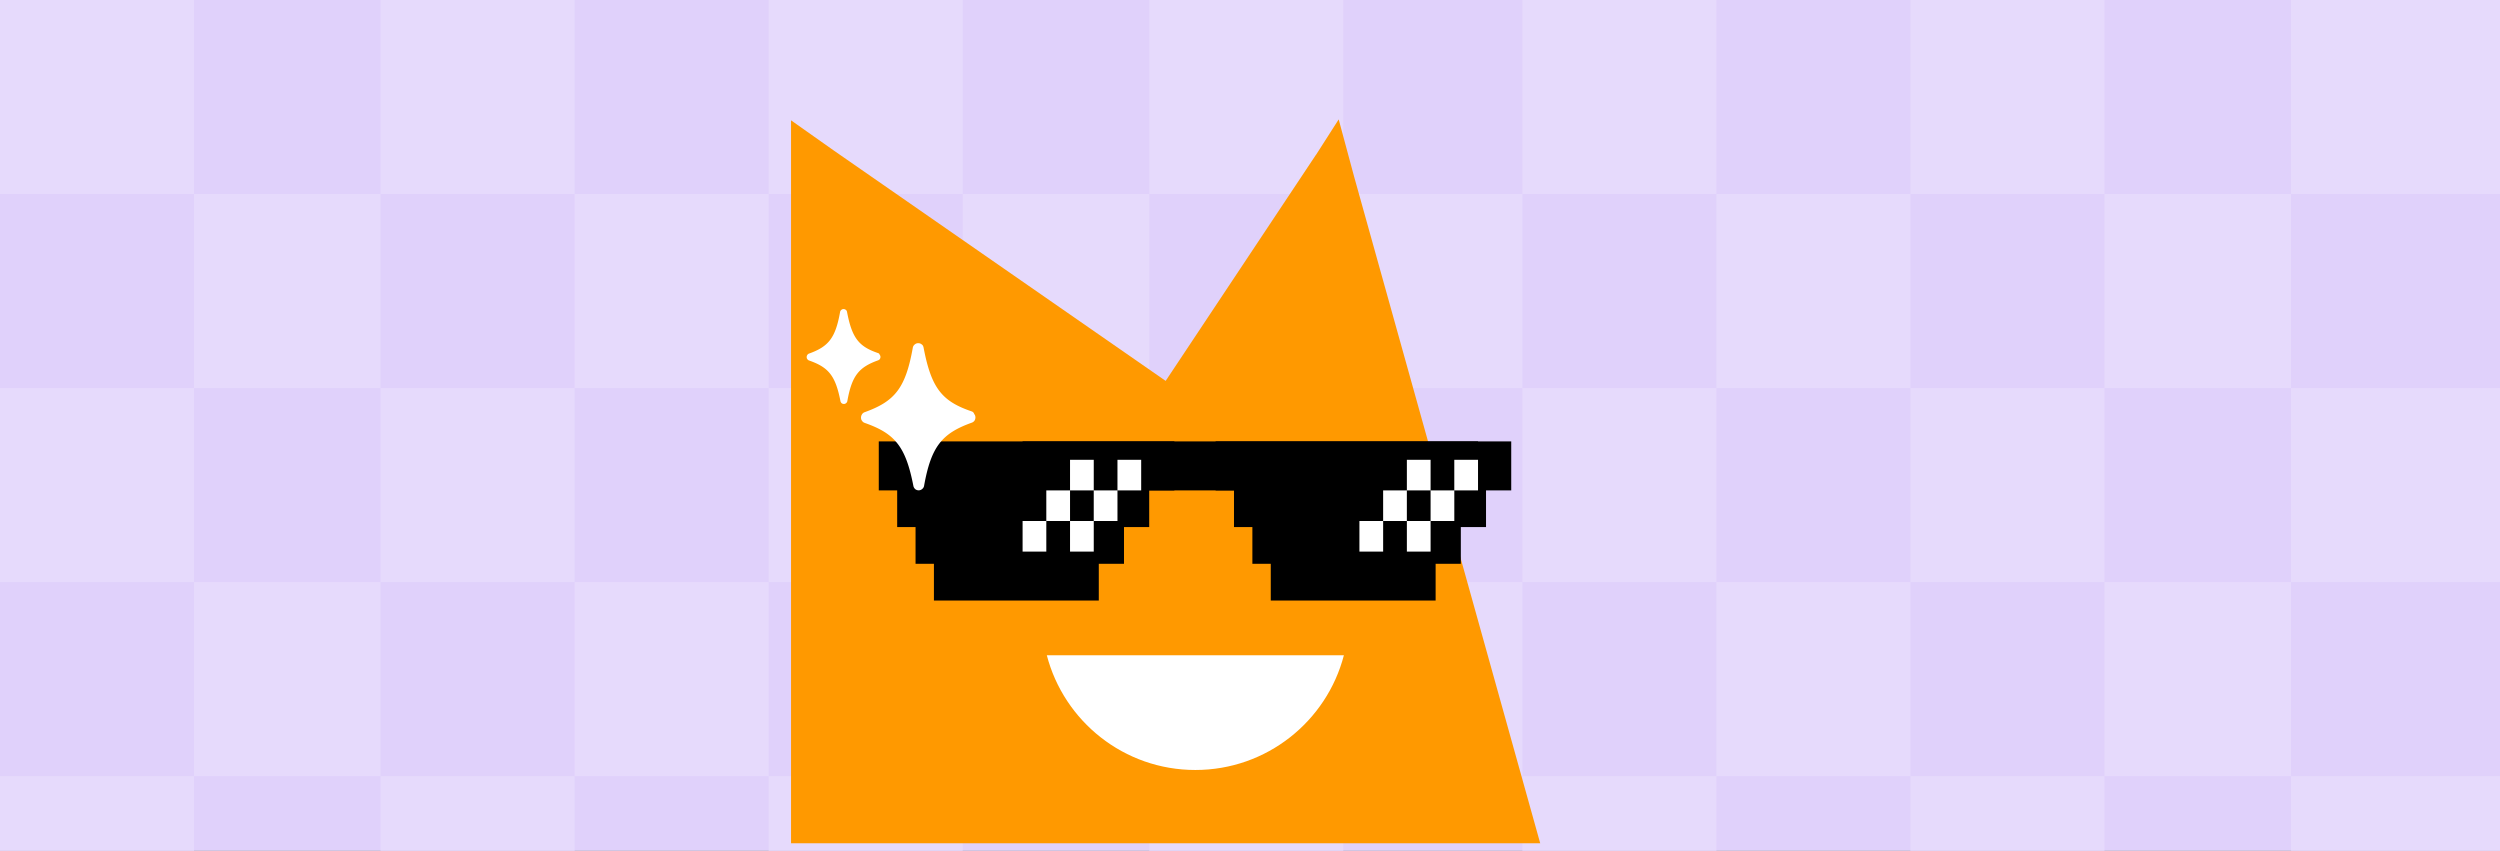
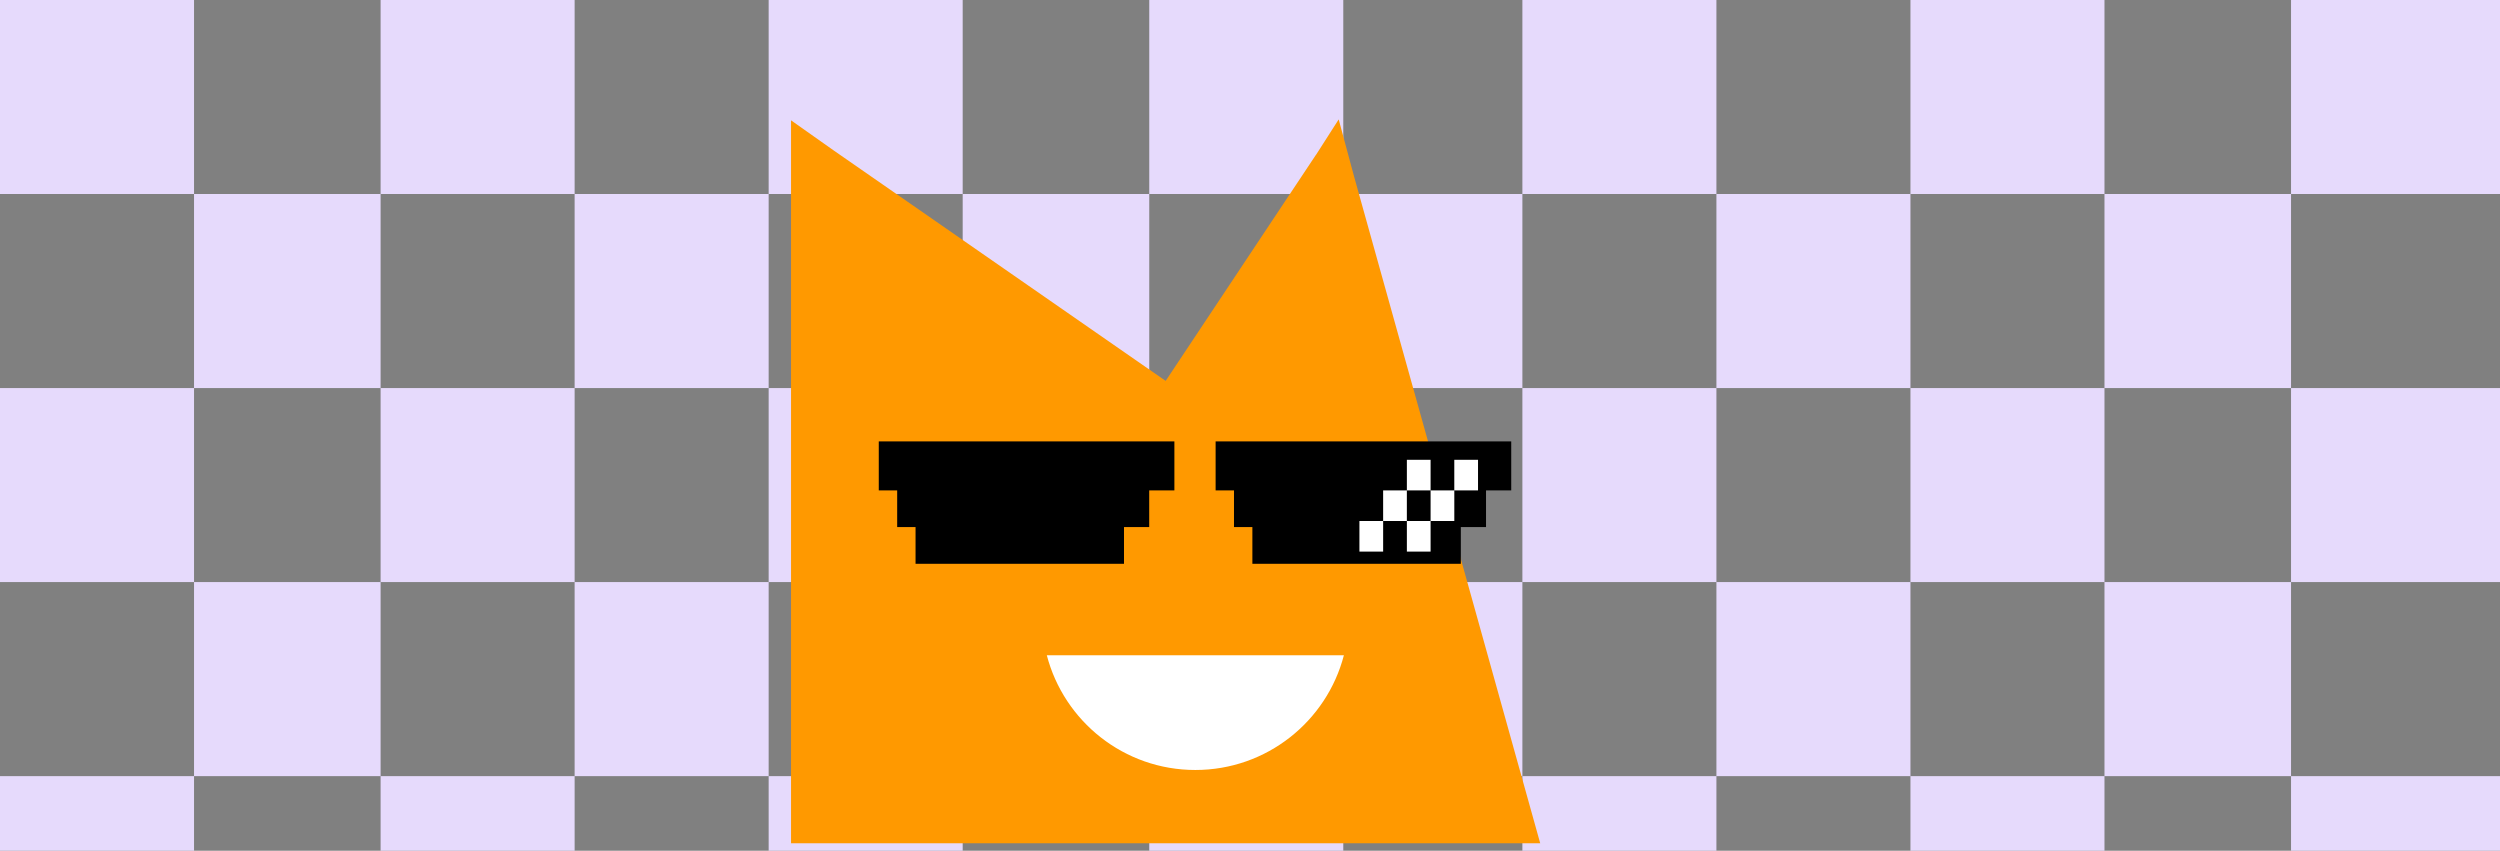
<svg xmlns="http://www.w3.org/2000/svg" width="335" height="114" fill="none">
  <rect width="100%" height="100%" fill="#808080" stroke="none" />
  <g clip-path="url(#a)">
-     <path fill="#E0D1FB" d="M0 0h335v114H0z" />
    <path fill="#E6DAFC" d="M0 0h26v26H0zM333 0h-26v26h26zM0 52h26v26H0zM333 52h-26v26h26zM0 104h26v26H0zM333 104h-26v26h26zM26 26h25v26H26zM307 26h-25v26h25zM26 78h25v26H26zM307 78h-25v26h25zM51 0h26v26H51zM282 0h-26v26h26zM51 52h26v26H51zM282 52h-26v26h26zM51 104h26v26H51zM282 104h-26v26h26zM103 0h26v26h-26zM230 0h-26v26h26zM103 52h26v26h-26zM230 52h-26v26h26zM103 104h26v26h-26zM230 104h-26v26h26zM154 0h26v26h-26zM333 0h26v26h-26zM154 52h26v26h-26zM333 52h26v26h-26zM154 104h26v26h-26zM333 104h26v26h-26zM77 26h26v26H77zM256 26h-26v26h26zM77 78h26v26H77zM256 78h-26v26h26zM129 26h25v26h-25zM204 26h-25v26h25zM129 78h25v26h-25zM204 78h-25v26h25z" />
    <g clip-path="url(#b)">
      <path fill="#F90" d="M181.445 23.646 179.384 16l-3.019 4.72c-.024.033-.052.061-.075.097L156.198 51.04l-44.443-30.852L106 16.125V113h100.389l-24.944-89.354Z" />
      <path fill="#fff" d="M140.273 87.804c2.3 8.843 10.34 15.374 19.904 15.374s17.604-6.529 19.904-15.374h-39.808Z" />
      <path fill="#000" d="M202.505 59.15h-39.612v6.561h39.612v-6.56Z" />
      <path fill="#000" d="M199.127 64.07h-33.772v6.56h33.772v-6.56Z" />
      <path fill="#000" d="M195.751 68.992h-27.932v6.56h27.932v-6.56Z" />
-       <path fill="#000" d="M192.374 73.914h-22.091v6.56h22.091v-6.56ZM137.026 65.71h61.029v-6.56h-61.029v6.56Z" />
      <path fill="#fff" d="M194.875 65.71h3.18v-4.1h-3.18v4.1ZM191.699 69.811h3.179v-4.1h-3.179v4.1ZM188.52 73.914h3.179v-4.1h-3.179v4.1ZM188.52 65.71h3.179v-4.1h-3.179v4.1ZM185.34 69.811h3.179v-4.1h-3.179v4.1ZM182.162 73.914h3.179v-4.1h-3.179v4.1Z" />
      <path fill="#000" d="M157.368 59.15h-39.612v6.561h39.612v-6.56Z" />
      <path fill="#000" d="M153.994 64.07h-33.772v6.56h33.772v-6.56Z" />
      <path fill="#000" d="M150.616 68.992h-27.932v6.56h27.932v-6.56Z" />
-       <path fill="#000" d="M147.238 73.914h-22.092v6.56h22.092v-6.56Z" />
-       <path fill="#fff" d="M149.74 65.71h3.179v-4.1h-3.179v4.1ZM146.561 69.811h3.18v-4.1h-3.18v4.1ZM143.384 73.914h3.179v-4.1h-3.179v4.1ZM143.384 65.71h3.179v-4.1h-3.179v4.1ZM140.205 69.811h3.18v-4.1h-3.18v4.1ZM137.027 73.914h3.179v-4.1h-3.179v4.1Z" />
    </g>
-     <path fill="#fff" d="M130.232 55.136c-4.019-1.353-5.442-3.13-6.474-8.57-.037-.163-.107-.33-.251-.414a.68.68 0 0 0-.475-.165.68.68 0 0 0-.465.18.68.68 0 0 0-.252.432c-.964 5.39-2.389 7.18-6.454 8.636a.672.672 0 0 0-.356.29.822.822 0 0 0-.131.45c.008.158.046.319.155.43.073.136.217.22.366.273 4.041 1.42 5.468 3.165 6.495 8.418a.79.79 0 0 0 .246.443.713.713 0 0 0 .475.164.681.681 0 0 0 .465-.18.68.68 0 0 0 .252-.431c.946-5.27 2.397-7.023 6.396-8.456a.76.76 0 0 0 .353-.26.82.82 0 0 0 .13-.449c-.008-.158-.045-.318-.154-.43-.064-.197-.172-.306-.321-.36v-.002ZM117.676 47.318c-2.591-.873-3.51-2.02-4.175-5.528-.024-.105-.069-.212-.162-.267a.447.447 0 0 0-.307-.107.426.426 0 0 0-.299.117.432.432 0 0 0-.162.279c-.622 3.476-1.541 4.63-4.164 5.569a.426.426 0 0 0-.229.188.516.516 0 0 0-.084.29c.004.1.03.205.099.276a.42.42 0 0 0 .236.176c2.605.915 3.526 2.041 4.189 5.429a.504.504 0 0 0 .158.285c.09.073.206.11.307.107a.426.426 0 0 0 .299-.117.438.438 0 0 0 .163-.28c.609-3.398 1.546-4.529 4.125-5.453a.487.487 0 0 0 .228-.168.523.523 0 0 0 .083-.29.419.419 0 0 0-.099-.277c-.041-.126-.111-.198-.208-.233l.002.004Z" />
  </g>
  <defs>
    <clipPath id="a">
      <path fill="#fff" d="M0 0h335v114H0z" />
    </clipPath>
    <clipPath id="b">
      <path fill="#fff" d="M106 16h102.023v97H106z" />
    </clipPath>
  </defs>
</svg>